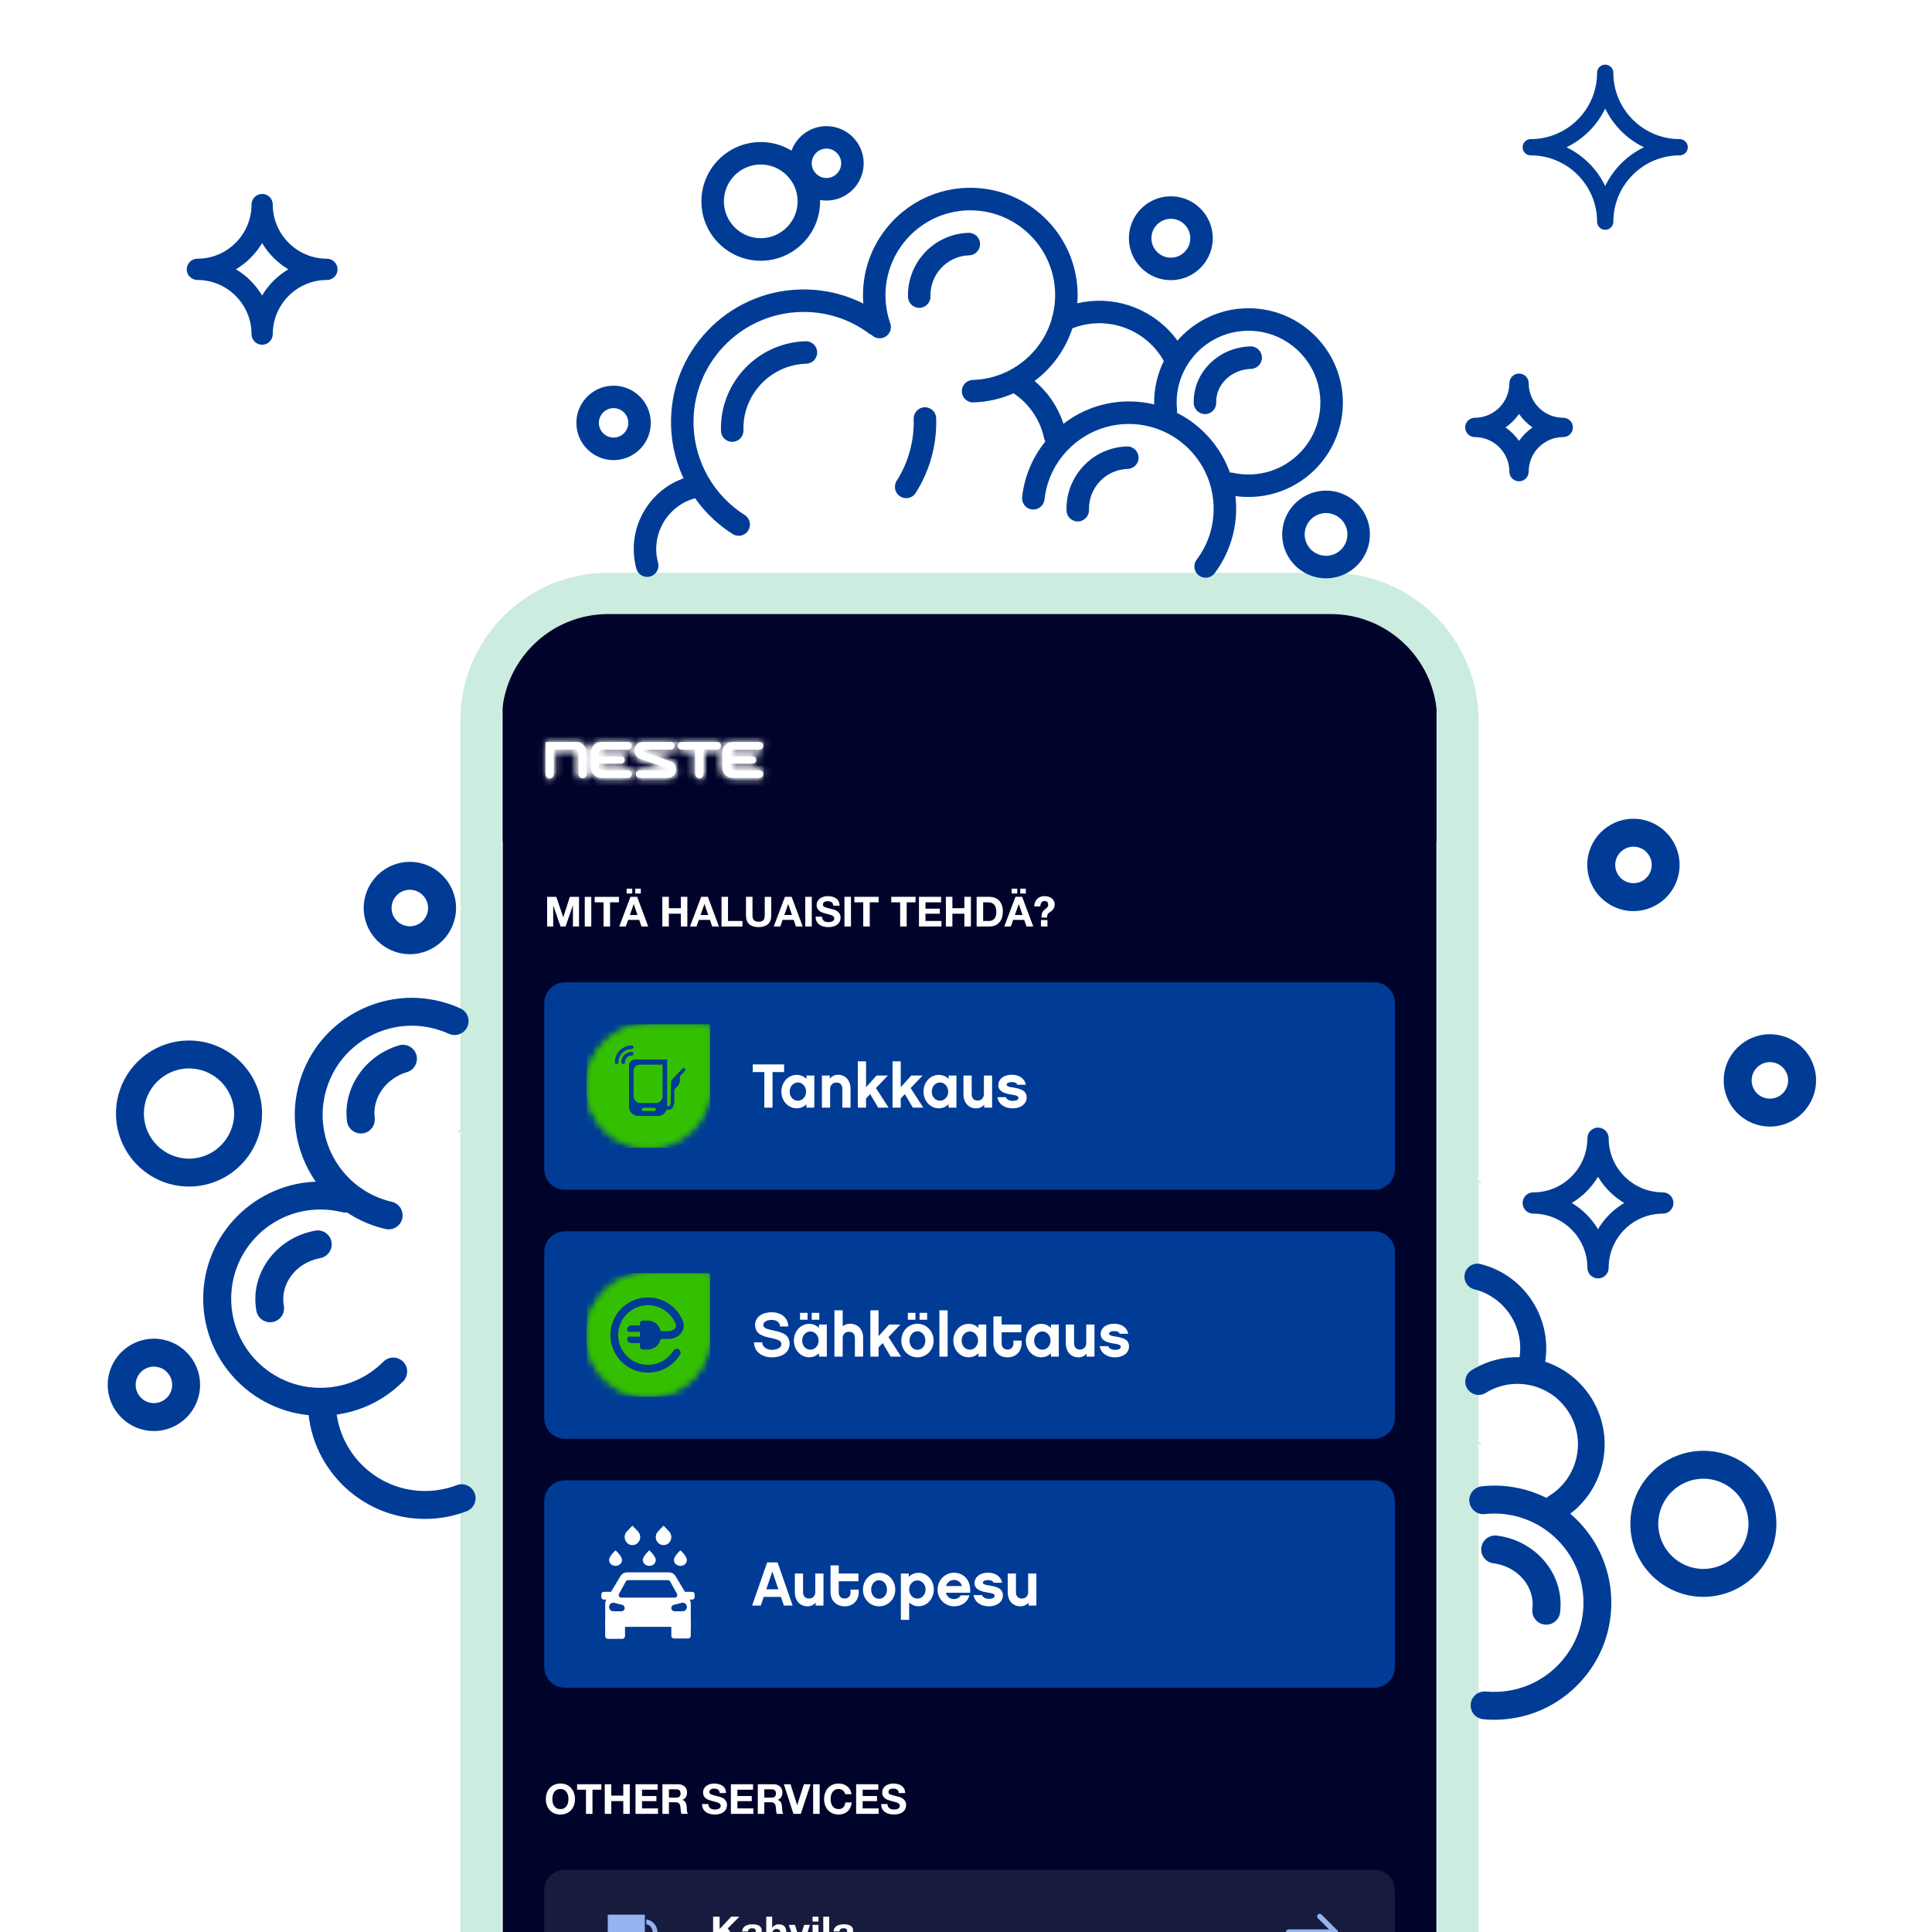
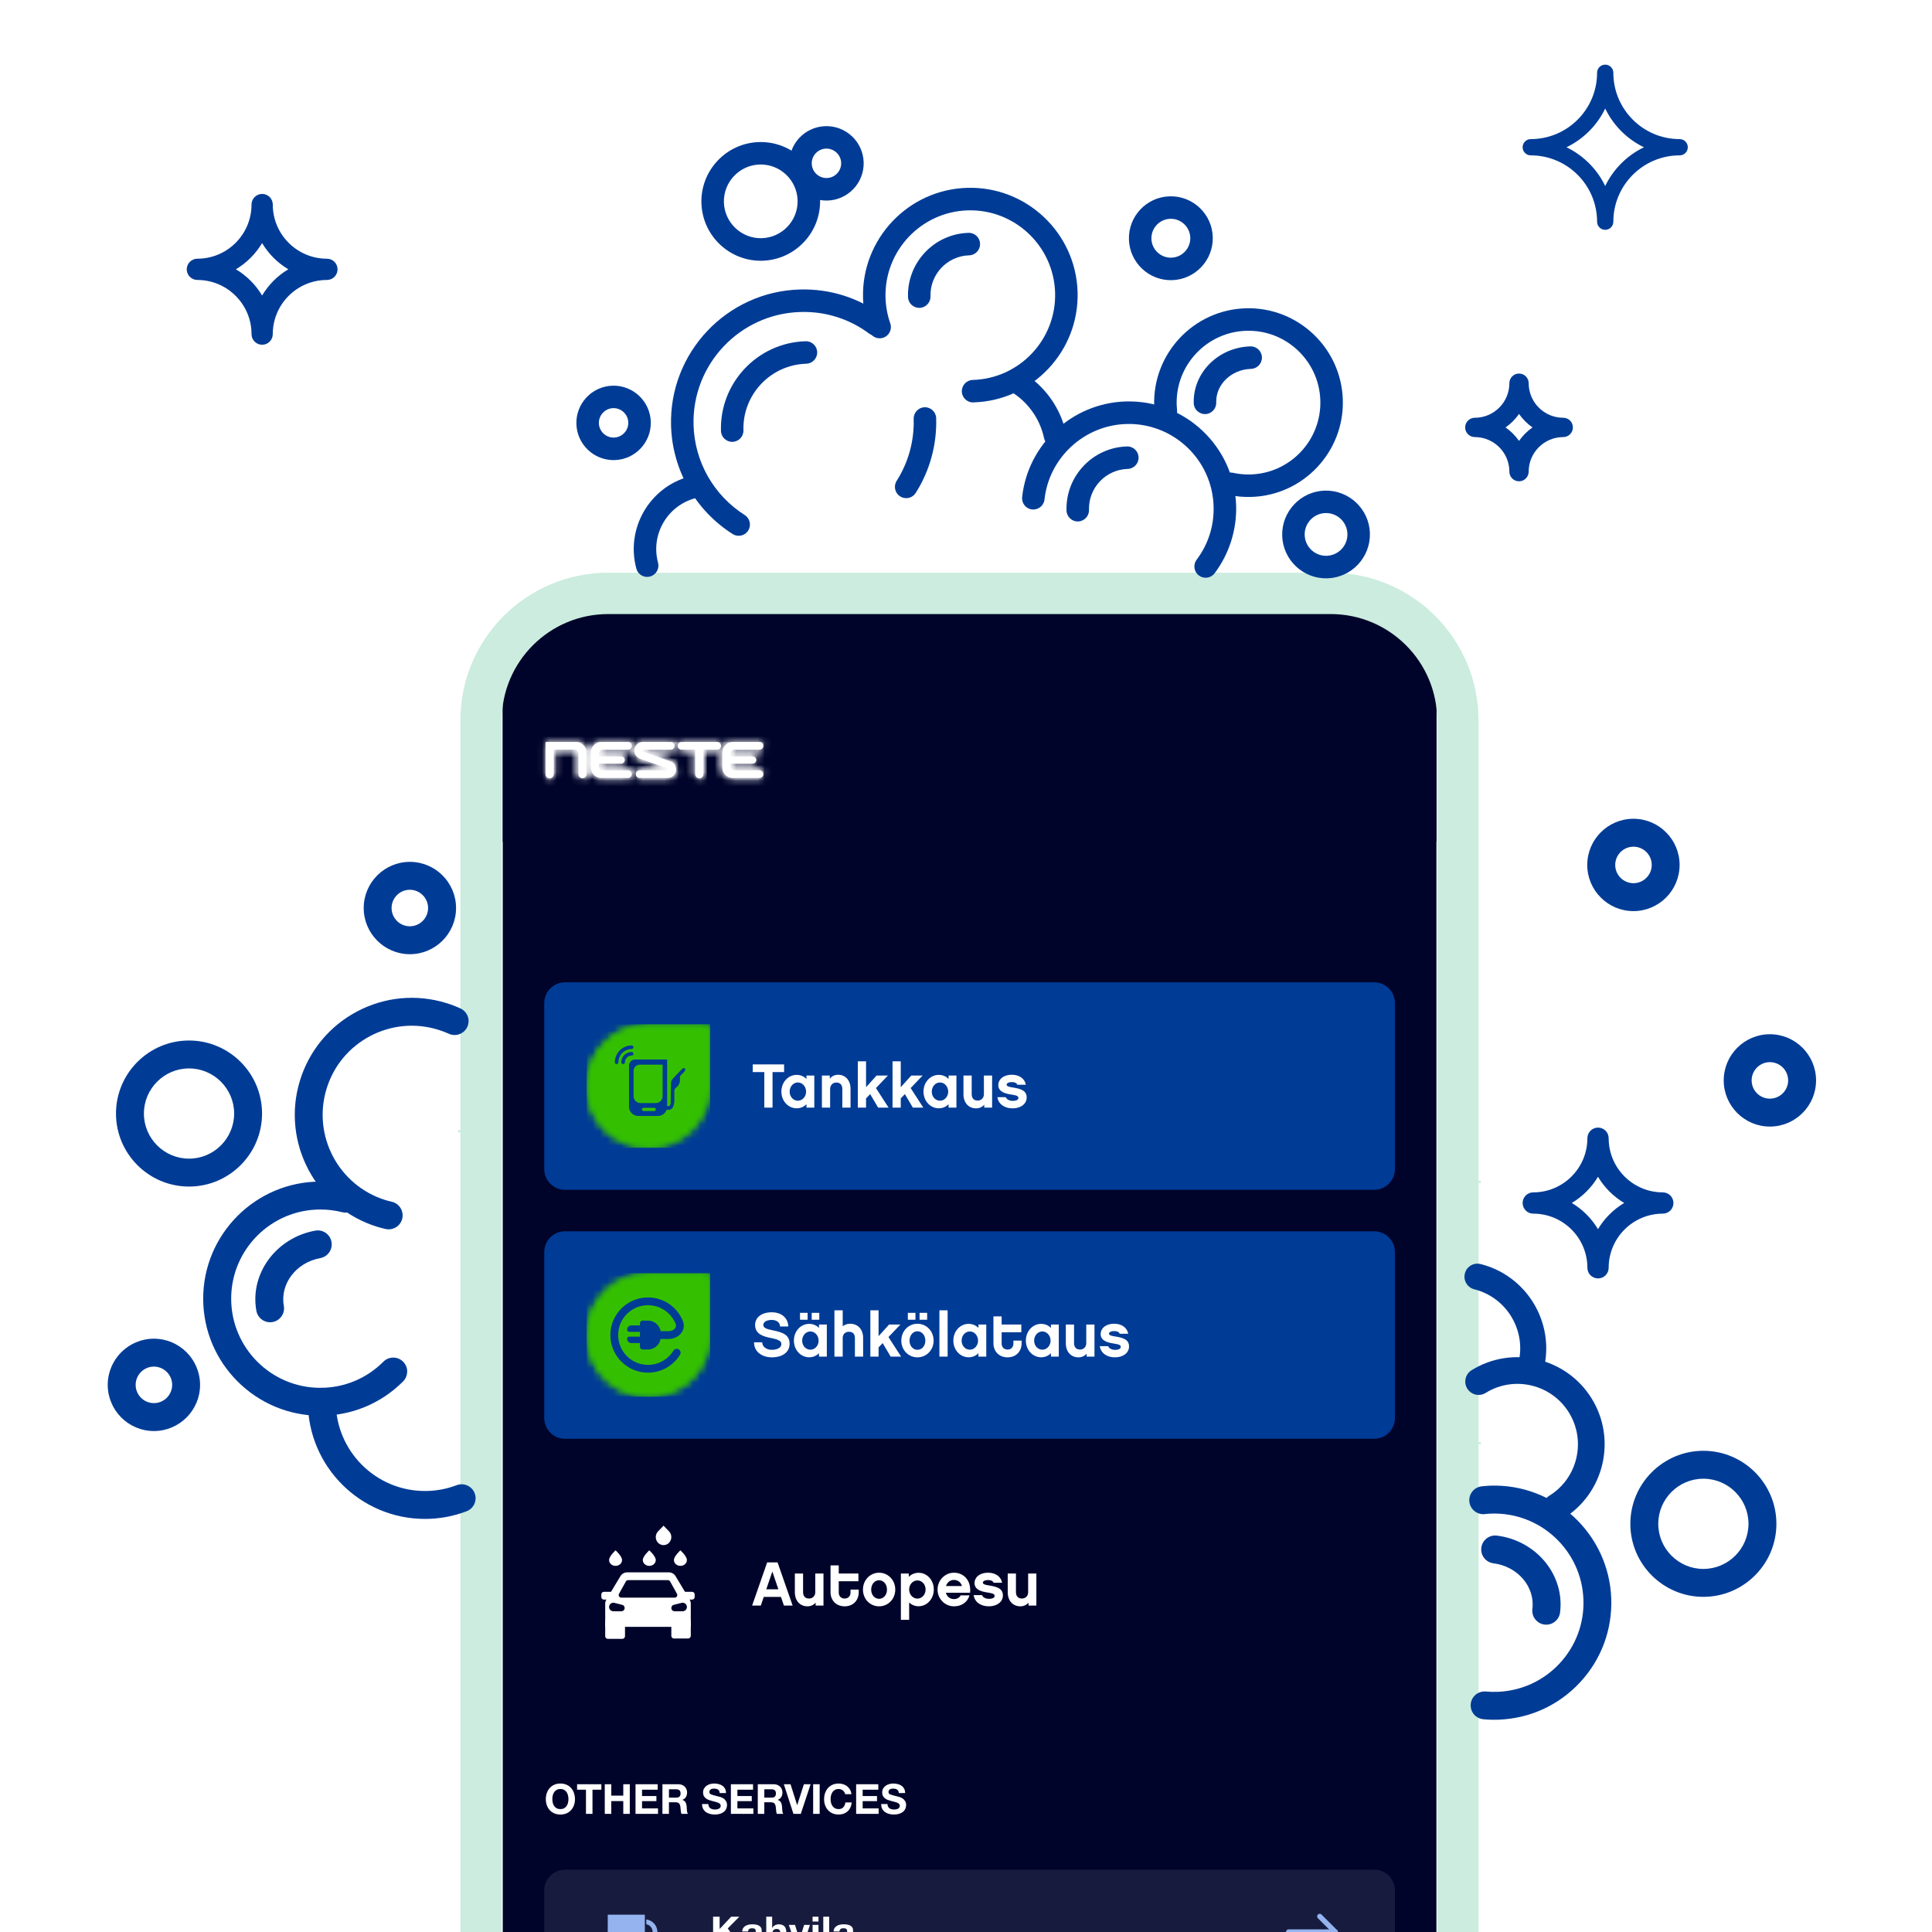
<svg xmlns="http://www.w3.org/2000/svg" fill="none" height="269" viewBox="0 0 269 269" width="269">
  <rect x="0" y="0" width="269" height="269" fill="#808080" stroke="none" />
  <clipPath id="a">
    <path d="m0 0h269v269h-269z" />
  </clipPath>
  <clipPath id="b">
    <rect height="296.111" rx="8" width="130" x="70" y="85.44" />
  </clipPath>
  <mask height="187" maskUnits="userSpaceOnUse" width="136" x="67" y="83">
    <path d="m67 100.431c0-9.627 7.804-17.431 17.431-17.431h101.138c9.627 0 17.431 7.804 17.431 17.431v169.207h-136z" fill="#d9d9d9" />
  </mask>
  <mask id="c" height="18" maskUnits="userSpaceOnUse" width="18" x="81" y="142">
    <path clip-rule="evenodd" d="m90.404 142.614c-4.724 0-8.661 3.758-8.723 8.481-0.0.025-0.0.05-.001.075v.078c.021 4.729 3.861 8.556 8.595 8.556 4.747 0 8.595-3.848 8.595-8.595v-8.308c0-.158-.128-.287-.286-.287z" fill="#fff" fill-rule="evenodd" />
  </mask>
  <mask id="d" height="18" maskUnits="userSpaceOnUse" width="18" x="81" y="142">
    <path clip-rule="evenodd" d="m90.404 142.614c-4.724 0-8.661 3.758-8.723 8.481-0.0.025-0.0.05-.001.075v.078c.021 4.729 3.861 8.556 8.595 8.556 4.747 0 8.595-3.848 8.595-8.595v-8.308c0-.158-.128-.287-.286-.287z" fill="#fff" fill-rule="evenodd" />
  </mask>
  <mask id="e" height="18" maskUnits="userSpaceOnUse" width="18" x="81" y="177">
    <path clip-rule="evenodd" d="m90.405 177.281c-4.724 0-8.661 3.757-8.723 8.481-0.0.025-0.0.05-.001.075v.078c.021 4.728 3.861 8.556 8.595 8.556 4.747 0 8.595-3.848 8.595-8.595v-8.309c0-.158-.128-.286-.286-.286z" fill="#fff" fill-rule="evenodd" />
  </mask>
  <mask id="f" height="18" maskUnits="userSpaceOnUse" width="18" x="81" y="177">
    <path clip-rule="evenodd" d="m90.405 177.281c-4.724 0-8.661 3.757-8.723 8.481-0.0.025-0.0.05-.001.075v.078c.021 4.728 3.861 8.556 8.595 8.556 4.747 0 8.595-3.848 8.595-8.595v-8.309c0-.158-.128-.286-.286-.286z" fill="#fff" fill-rule="evenodd" />
  </mask>
  <mask id="g" height="6" maskUnits="userSpaceOnUse" width="32" x="75" y="103">
    <path clip-rule="evenodd" d="m102.031 103.311c-.812.001-1.468.659-1.469 1.47v2.076c.001.811.657 1.469 1.469 1.47h3.719c.295-.001.533-.24.534-.535 0-.295-.239-.535-.534-.536h-3.506-.004c-.294-.001-.532-.24-.531-.535v-.296-.002c0-.06.049-.108.109-.108h2.98c.275 0 .497-.222.497-.497-.001-.273-.223-.495-.497-.496h-2.979-.003c-.06-.001-.108-.05-.107-.109v-.297-.004c.001-.294.24-.532.535-.531h3.506c.295 0 .534-.24.534-.535-.001-.295-.239-.534-.534-.535zm-7.145 0c-.295 0-.534.239-.534.534.001.296.239.535.534.536h1.798.003c.06.001.108.05.106.11v3.302h0v.004c.002.316.258.57.573.569.316 0 .573-.257.573-.574v-3.301-.003c0-.059.05-.107.109-.107h1.808c.295 0 .535-.24.534-.535s-.239-.534-.534-.535zm-5.38 0h-.002c-.66.001-1.194.538-1.192 1.197-0.0.486.292.923.741 1.108l3.881 1.373c.053.021.089.072.091.129-0.0.077-.062.138-.138.138h-3.831c-.295.001-.535.24-.534.536.001.295.24.534.534.535h3.89c.661-.002 1.196-.538 1.197-1.198 0-.502-.312-.951-.784-1.125l-3.833-1.356c-.055-.019-.092-.071-.092-.13v-.004c.001-.074.062-.134.137-.133h3.825c.295 0 .535-.24.534-.535-.001-.295-.239-.534-.534-.535zm-5.78 0c-.811.001-1.468.659-1.468 1.47v2.076c0.0.811.657 1.469 1.468 1.47h3.718c.295-.001.534-.24.534-.535 0-.296-.239-.535-.534-.536h-3.506-.003c-.295-.001-.533-.24-.532-.535v-.296-.002c.001-.06.05-.108.11-.108h2.979c.275 0 .496-.222.496-.497-.001-.273-.222-.495-.496-.496h-2.98-.003c-.059-.001-.108-.05-.107-.109v-.297-.004c.001-.294.24-.532.535-.531h3.506c.295 0 .534-.24.534-.535-0-.295-.239-.534-.534-.535zm-6.63 0h-1.036-.003c-.06 0-.108.049-.107.109v4.373.004c.001.316.258.57.573.569h0c.317 0 .573-.257.573-.574v-3.301-.003c.001-.06.049-.108.109-.107h2.792c.295.001.534.24.535.535v2.877.004c.001.316.258.57.573.569h0c.317 0 .573-.257.572-.574v-3.011c-0-.811-.657-1.469-1.468-1.47z" fill="#fff" fill-rule="evenodd" />
  </mask>
  <mask id="h" height="6" maskUnits="userSpaceOnUse" width="32" x="75" y="103">
    <path clip-rule="evenodd" d="m102.031 103.311c-.812.001-1.468.659-1.469 1.47v2.076c.001.811.657 1.469 1.469 1.47h3.719c.295-.001.533-.24.534-.535 0-.295-.239-.535-.534-.536h-3.506-.004c-.294-.001-.532-.24-.531-.535v-.296-.002c0-.06.049-.108.109-.108h2.98c.275 0 .497-.222.497-.497-.001-.273-.223-.495-.497-.496h-2.979-.003c-.06-.001-.108-.05-.107-.109v-.297-.004c.001-.294.24-.532.535-.531h3.506c.295 0 .534-.24.534-.535-.001-.295-.239-.534-.534-.535zm-7.145 0c-.295 0-.534.239-.534.534.001.296.239.535.534.536h1.798.003c.06.001.108.05.106.11v3.302h0v.004c.002.316.258.57.573.569.316 0 .573-.257.573-.574v-3.301-.003c0-.059.05-.107.109-.107h1.808c.295 0 .535-.24.534-.535s-.239-.534-.534-.535zm-5.38 0h-.002c-.66.001-1.194.538-1.192 1.197-0.0.486.292.923.741 1.108l3.881 1.373c.053.021.089.072.091.129-0.0.077-.062.138-.138.138h-3.831c-.295.001-.535.24-.534.536.001.295.24.534.534.535h3.89c.661-.002 1.196-.538 1.197-1.198 0-.502-.312-.951-.784-1.125l-3.833-1.356c-.055-.019-.092-.071-.092-.13v-.004c.001-.074.062-.134.137-.133h3.825c.295 0 .535-.24.534-.535-.001-.295-.239-.534-.534-.535zm-5.78 0c-.811.001-1.468.659-1.468 1.47v2.076c0.0.811.657 1.469 1.468 1.47h3.718c.295-.001.534-.24.534-.535 0-.296-.239-.535-.534-.536h-3.506-.003c-.295-.001-.533-.24-.532-.535v-.296-.002c.001-.06.05-.108.11-.108h2.979c.275 0 .496-.222.496-.497-.001-.273-.222-.495-.496-.496h-2.98-.003c-.059-.001-.108-.05-.107-.109v-.297-.004c.001-.294.24-.532.535-.531h3.506c.295 0 .534-.24.534-.535-0-.295-.239-.534-.534-.535zm-6.63 0h-1.036-.003c-.06 0-.108.049-.107.109v4.377c.001.316.258.57.573.569h0c.317 0 .573-.257.573-.574v-3.301-.003c.001-.06.049-.108.109-.107h2.792c.295.001.534.24.535.535v2.877.004c.001.316.258.57.573.569h0c.317 0 .573-.257.572-.574v-3.011c-0-.811-.657-1.469-1.468-1.47z" fill="#fff" fill-rule="evenodd" />
  </mask>
  <g clip-path="url(#a)">
    <path d="m0 0h269v269h-269z" fill="#fff" />
    <g clip-path="url(#b)">
      <rect fill="#00042a" height="296.111" rx="8" width="130" x="70" y="85.44" />
-       <path d="m76.177 124.87h1.277l.965 2.837h.011l.913-2.837h1.277v4.126h-.849v-2.924h-.012l-1.011 2.924h-.699l-1.011-2.895h-.012v2.895h-.849zm5.242 0h.907v4.126h-.907zm2.617.763h-1.236v-.763h3.38v.763h-1.236v3.363h-.907zm3.214-1.901h.78v.676h-.78zm1.19 0h.78v.676h-.78zm-.745 3.669h1.069l-.52-1.514h-.012zm.087-2.531h.93l1.543 4.126h-.942l-.312-.919h-1.543l-.324.919h-.913zm4.437 0h.907v1.583h1.67v-1.583h.907v4.126h-.907v-1.78h-1.67v1.78h-.907zm5.323 2.531h1.069l-.52-1.514h-.012zm.087-2.531h.93l1.543 4.126h-.942l-.312-.919h-1.543l-.324.919h-.913zm2.829 0h.907v3.363h2.01v.763h-2.917zm6.926 2.566c0 .558-.156.974-.468 1.248-.312.269-.744.404-1.294.404-.559 0-.992-.135-1.3-.404-.305-.27-.457-.686-.457-1.248v-2.566h.907v2.566c0 .111.01.221.029.329s.06.204.121.289c.062.081.147.148.255.202.111.05.26.075.445.075.323 0 .547-.071.67-.214.123-.146.185-.373.185-.681v-2.566h.907zm1.821-.035h1.069l-.52-1.514h-.012zm.087-2.531h.93l1.543 4.126h-.942l-.312-.919h-1.543l-.323.919h-.913zm2.828 0h.907v4.126h-.907zm2.323 2.756c0 .139.025.256.075.353.05.096.115.175.196.237.085.057.183.102.295.132.111.027.227.041.346.041.081 0 .168-.006.26-.017.093-.016.18-.043.26-.081.081-.039.149-.091.203-.156.054-.07.081-.156.081-.26 0-.112-.037-.203-.11-.272-.07-.069-.162-.127-.278-.173-.115-.046-.246-.087-.392-.122-.147-.034-.295-.073-.445-.115-.154-.039-.305-.085-.451-.139-.146-.058-.277-.131-.393-.219-.115-.089-.21-.199-.283-.33-.069-.134-.104-.296-.104-.485 0-.212.044-.395.133-.549.092-.158.212-.289.358-.393s.312-.181.497-.231.37-.075.555-.075c.215 0 .421.025.618.075.2.046.377.123.531.231.155.108.276.247.364.416.093.166.139.368.139.607h-.878c-.008-.123-.035-.225-.081-.306-.042-.081-.1-.145-.173-.191-.074-.046-.158-.079-.255-.098-.092-.019-.194-.029-.306-.029-.073 0-.146.008-.219.023-.074.015-.141.042-.203.081-.057.038-.105.087-.144.144-.039.058-.058.131-.058.22 0 .081.016.146.046.196.031.05.091.097.18.139.092.042.217.085.375.127.162.043.372.096.63.162.077.015.183.044.318.087.138.038.275.102.41.19.135.089.25.208.347.358.1.147.15.336.15.567 0 .188-.037.364-.11.525-.073.162-.183.303-.329.422-.143.116-.322.206-.538.272-.212.065-.458.098-.739.098-.227 0-.449-.029-.665-.087-.212-.054-.4-.14-.566-.26-.162-.119-.291-.271-.387-.456s-.143-.405-.139-.659zm3.134-2.756h.907v4.126h-.907zm2.616.763h-1.236v-.763h3.38v.763h-1.237v3.363h-.907zm5.141 0h-1.237v-.763h3.38v.763h-1.236v3.363h-.907zm2.619-.763h3.085v.763h-2.178v.884h1.999v.705h-1.999v1.011h2.224v.763h-3.131zm3.746 0h.907v1.583h1.67v-1.583h.907v4.126h-.907v-1.78h-1.67v1.78h-.907zm5.19 3.363h.809c.131 0 .258-.021.381-.064.123-.042.233-.111.33-.208.096-.1.173-.229.231-.387.057-.158.086-.35.086-.578 0-.208-.021-.394-.063-.56-.039-.169-.104-.314-.197-.433-.092-.12-.215-.21-.369-.272-.151-.065-.337-.098-.561-.098h-.647zm-.907-3.363h1.779c.266 0 .513.043.74.127.231.085.429.212.595.382.17.169.301.381.393.635.096.254.144.553.144.896 0 .3-.038.578-.115.832s-.195.474-.353.658c-.154.185-.348.332-.583.44-.231.104-.505.156-.821.156h-1.779zm4.878-1.138h.78v.676h-.78zm1.19 0h.78v.676h-.78zm-.746 3.669h1.069l-.52-1.514h-.011zm.087-2.531h.93l1.543 4.126h-.942l-.312-.919h-1.542l-.324.919h-.913zm4.452 3.236v.89h-.907v-.89zm-1.837-1.907c.004-.208.038-.399.104-.572.069-.173.164-.323.283-.451.123-.127.27-.225.439-.294.174-.073.366-.11.578-.11.273 0 .501.039.682.116.185.073.333.165.445.277.111.112.19.233.237.364.05.127.075.246.075.358 0 .185-.025.337-.075.457-.047.119-.106.221-.18.306-.069.085-.148.158-.236.219-.085.058-.166.118-.243.179-.077.058-.147.126-.208.203-.058.077-.095.173-.11.289v.219h-.78v-.26c.012-.165.042-.304.093-.416.053-.112.115-.206.184-.283.07-.081.143-.15.22-.208s.148-.116.214-.173c.065-.058.117-.122.156-.191.042-.069.061-.156.058-.26 0-.177-.045-.308-.133-.393-.085-.085-.205-.127-.359-.127-.104 0-.194.021-.271.064-.073.038-.135.092-.185.161-.046.066-.081.145-.104.237-.023.089-.035.185-.035.289z" fill="#fff" />
      <path d="m75.778 139.662c0-1.595 1.293-2.889 2.889-2.889h112.666c1.596 0 2.889 1.294 2.889 2.889v23.111c0 1.596-1.293 2.889-2.889 2.889h-112.666c-1.595 0-2.889-1.293-2.889-2.889z" fill="#003b96" />
      <g mask="url(#c)">
        <path clip-rule="evenodd" d="m81.681 159.804h17.19v-17.19h-17.19z" fill="#34c000" fill-rule="evenodd" />
      </g>
      <g mask="url(#d)">
        <path clip-rule="evenodd" d="m81.681 159.804h17.19v-17.19h-17.19z" fill="#34c000" fill-rule="evenodd" />
      </g>
      <path clip-rule="evenodd" d="m92.258 152.631c-.002.529-.43.956-.959.957h-2.132c-.525-.005-.949-.431-.951-.957v-3.545c.004-.466.381-.843.847-.847h0 3.195zm-1.167 2.06h-1.495c-.124 0-.224-.1-.224-.224s.1-.224.224-.224h1.495c.124 0 .224.1.224.224s-.1.224-.224.224zm4.258-5.939c-.11-.057-.243-.041-.336.041-.486.488-.964.984-1.418 1.501-.107.145-.164.321-.163.502-.016.773-.049 2.323-.049 2.323v.343c-.02.226-.024.561-.364.551-.053-.002-.094-.015-.13-.032v-6.465h-4.455c-.472 0-.855.382-.855.854v5.726c.003.711.58 1.287 1.291 1.288h2.729c.567-.001 1.048-.368 1.221-.877.064.016.13.026.198.023.335.017.638-.196.737-.516.083-.232.13-.475.14-.722 0 0-.014-.989 0-1.483.026-.147.107-.28.226-.37.41-.28.62-.773.539-1.262-.036-.216.05-.434.224-.567.176-.143.333-.307.467-.49.059-.085.094-.285 0-.368z" fill="#003b96" fill-rule="evenodd" />
      <path clip-rule="evenodd" d="m88.198 146.719c0-.138-.111-.249-.249-.249-.795.001-1.439.645-1.44 1.44 0.0.065.027.128.074.174.047.046.11.072.176.072.136 0 .247-.11.248-.247.001-.519.422-.941.942-.942.138 0 .249-.111.249-.248z" fill="#003b96" fill-rule="evenodd" />
      <path clip-rule="evenodd" d="m87.951 146.059c.137 0 .249-.112.249-.249s-.111-.249-.249-.249c-1.294.005-2.341 1.055-2.341 2.349.001.134.109.243.244.245.136 0 .247-.109.248-.245 0-1.022.827-1.85 1.849-1.851z" fill="#003b96" fill-rule="evenodd" />
      <path d="m109.174 149.269h-1.612v4.949h-1.144v-4.949h-1.612v-1.066h4.368zm4.205.485v4.464h-1.092v-.477c-.346.364-.823.572-1.369.572-1.161 0-2.123-1.005-2.123-2.323 0-1.326.962-2.331 2.123-2.331.546 0 1.023.208 1.369.572v-.477zm-1.144 2.245c0-.711-.511-1.283-1.144-1.283-.632 0-1.144.555-1.144 1.283 0 .711.512 1.257 1.144 1.257.633 0 1.144-.564 1.144-1.257zm6.189-.39v2.609h-1.144v-2.609c0-.26-.078-.884-.832-.884-.511 0-.866.381-.866.884v2.609h-1.144v-4.464h1.092v.434c.286-.338.676-.546 1.152-.546 1.049 0 1.742.788 1.742 1.967zm2.732.728-.572.598v1.283h-1.144v-6.448h1.144v3.605l1.464-1.621h1.578l-1.664 1.742 1.759 2.722h-1.456zm4.832 0-.572.598v1.283h-1.144v-6.448h1.144v3.605l1.465-1.621h1.577l-1.664 1.742 1.76 2.722h-1.456zm7.179-2.583v4.464h-1.092v-.477c-.346.364-.823.572-1.369.572-1.161 0-2.123-1.005-2.123-2.323 0-1.326.962-2.331 2.123-2.331.546 0 1.023.208 1.369.572v-.477zm-1.144 2.245c0-.711-.511-1.283-1.144-1.283-.632 0-1.144.555-1.144 1.283 0 .711.512 1.257 1.144 1.257.633 0 1.144-.564 1.144-1.257zm6.112-2.245v4.464h-1.092v-.408c-.277.321-.667.512-1.135.512-1.058 0-1.76-.789-1.76-1.959v-2.609h1.144v2.609c0 .251.087.875.832.875.512 0 .867-.381.867-.875v-2.609zm4.812 3.06c0 .884-.815 1.508-1.959 1.508-1.135 0-1.976-.598-2.115-1.56h1.162c.156.381.615.52.953.52.459 0 .806-.139.806-.399 0-.251-.156-.355-.936-.477-.797-.121-1.863-.338-1.863-1.334 0-.702.615-1.43 1.906-1.43 1.023 0 1.786.554 1.933 1.395h-1.187c-.07-.208-.321-.373-.746-.373-.528 0-.745.191-.745.356 0 .234.329.312.884.398 1.109.182 1.907.425 1.907 1.396z" fill="#fff" />
      <path d="m75.778 174.329c0-1.596 1.293-2.889 2.889-2.889h112.666c1.596 0 2.889 1.293 2.889 2.889v23.111c0 1.595-1.293 2.889-2.889 2.889h-112.666c-1.595 0-2.889-1.294-2.889-2.889z" fill="#003b96" />
      <g mask="url(#e)">
        <path clip-rule="evenodd" d="m81.682 194.471h17.19v-17.19h-17.19z" fill="#34c000" fill-rule="evenodd" />
      </g>
      <g mask="url(#f)">
        <path clip-rule="evenodd" d="m81.682 194.471h17.19v-17.19h-17.19z" fill="#34c000" fill-rule="evenodd" />
      </g>
      <path d="m89.105 184.234c0-.2.162-.361.361-.361h.739c.997 0 1.806.808 1.806 1.805v.413c0 .997-.808 1.805-1.806 1.805h-.739c-.199 0-.361-.161-.361-.361z" fill="#003b96" />
      <path d="m87.316 185.139c0-.329.267-.596.596-.596h1.055c.199 0 .361.162.361.361v.172c0 .2-.162.361-.361.361h-1.353c-.165 0-.298-.133-.298-.298z" fill="#003b96" />
      <path d="m87.316 186.406c0 .329.267.596.596.596h1.055c.199 0 .361-.161.361-.361v-.172c0-.199-.162-.361-.361-.361h-1.353c-.165 0-.298.133-.298.298z" fill="#003b96" />
      <path d="m94.222 188.343c-.826 1.342-2.309 2.236-4 2.236-2.593 0-4.694-2.102-4.694-4.695 0-2.592 2.102-4.694 4.694-4.694 1.97 0 3.656 1.213 4.353 2.933.374.924-.467 1.761-1.464 1.761h-1.995" stroke="#003b96" stroke-linecap="round" stroke-width="1.083" />
      <path d="m107.449 182.714c1.586 0 2.305 1.023 2.305 1.976h-1.144c0-.52-.433-.91-1.161-.91-.607 0-1.17.234-1.17.693 0 .416.407.564 1.326.754 1.43.286 2.331.642 2.331 1.872 0 1.162-.97 1.89-2.487 1.89-1.179 0-2.461-.65-2.461-2.098h1.144c0 .711.71 1.049 1.317 1.049.659 0 1.343-.234 1.343-.806 0-.381-.312-.615-1.421-.832s-2.236-.546-2.236-1.837c0-1.032.91-1.751 2.314-1.751zm5.568.078h1.057v.962h-1.057zm-1.629 0h1.057v.962h-1.057zm3.735 1.629v4.464h-1.092v-.477c-.347.364-.823.572-1.369.572-1.162 0-2.124-1.005-2.124-2.323 0-1.326.962-2.331 2.124-2.331.546 0 1.022.208 1.369.572v-.477zm-1.144 2.245c0-.711-.511-1.283-1.144-1.283s-1.144.555-1.144 1.283c0 .711.511 1.257 1.144 1.257s1.144-.564 1.144-1.257zm6.197-.39v2.609h-1.144v-2.609c0-.26-.086-.849-.832-.849-.511 0-.866.346-.866.849v2.609h-1.153v-6.448h1.153v2.218c.286-.216.632-.346 1.022-.346 1.092 0 1.82.788 1.82 1.967zm2.723.728-.572.598v1.283h-1.144v-6.448h1.144v3.605l1.465-1.621h1.577l-1.664 1.742 1.759 2.722h-1.456zm5.134-4.212h1.057v.962h-1.057zm-1.63 0h1.058v.962h-1.058zm1.335 1.517c1.239 0 2.253 1.014 2.253 2.348 0 1.335-1.014 2.332-2.253 2.332s-2.245-.997-2.245-2.332c0-1.334 1.006-2.348 2.245-2.348zm0 3.631c.607 0 1.101-.52 1.101-1.274 0-.771-.494-1.309-1.101-1.309s-1.101.538-1.101 1.309c0 .754.494 1.274 1.101 1.274zm4.204-5.503v6.448h-1.144v-6.448zm5.381 1.984v4.464h-1.092v-.477c-.347.364-.823.572-1.369.572-1.162 0-2.124-1.005-2.124-2.323 0-1.326.962-2.331 2.124-2.331.546 0 1.022.208 1.369.572v-.477zm-1.144 2.245c0-.711-.511-1.283-1.144-1.283s-1.144.555-1.144 1.283c0 .711.511 1.257 1.144 1.257s1.144-.564 1.144-1.257zm6.067-.009v.364c0 1.127-.762 1.968-1.958 1.968s-1.968-.841-1.968-1.968v-3.735h1.144v1.135h2.739v1.075h-2.739v1.586c0 .407.252.823.824.823.563 0 .814-.416.814-.823v-.425zm5.174-2.236v4.464h-1.092v-.477c-.347.364-.823.572-1.369.572-1.162 0-2.124-1.005-2.124-2.323 0-1.326.962-2.331 2.124-2.331.546 0 1.022.208 1.369.572v-.477zm-1.144 2.245c0-.711-.511-1.283-1.144-1.283s-1.144.555-1.144 1.283c0 .711.511 1.257 1.144 1.257s1.144-.564 1.144-1.257zm6.112-2.245v4.464h-1.092v-.408c-.278.321-.668.512-1.136.512-1.057 0-1.759-.789-1.759-1.959v-2.609h1.144v2.609c0 .251.087.875.832.875.511 0 .867-.381.867-.875v-2.609zm4.811 3.06c0 .884-.814 1.508-1.958 1.508-1.136 0-1.976-.598-2.115-1.56h1.161c.156.381.616.52.954.52.459 0 .806-.139.806-.399 0-.251-.156-.355-.936-.477-.798-.121-1.864-.338-1.864-1.334 0-.702.616-1.43 1.907-1.43 1.023 0 1.785.554 1.933 1.395h-1.188c-.069-.208-.32-.373-.745-.373-.529 0-.745.191-.745.356 0 .234.329.312.884.398 1.109.182 1.906.425 1.906 1.396z" fill="#fff" />
-       <path d="m75.778 208.996c0-1.596 1.293-2.889 2.889-2.889h112.666c1.596 0 2.889 1.293 2.889 2.889v23.111c0 1.595-1.293 2.889-2.889 2.889h-112.666c-1.595 0-2.889-1.294-2.889-2.889z" fill="#003b96" />
      <g fill="#fff">
        <rect height="2.758" rx=".361" transform="matrix(1 0 0 -1 84.264 228.184)" width="2.758" />
        <rect height="2.708" rx=".361" transform="matrix(1 0 0 -1 93.472 228.135)" width="2.708" />
        <path d="m84.083 221.635h1.444c.2 0 .361.161.361.361v.361c0 .199-.162.361-.361.361h-1.444c-.2 0-.361-.162-.361-.361v-.361c0-.2.162-.361.361-.361z" />
        <path d="m94.917 221.635h1.444c.2 0 .361.161.361.361v.361c0 .199-.162.361-.361.361h-1.444c-.2 0-.361-.162-.361-.361v-.361c0-.2.162-.361.361-.361z" />
        <path clip-rule="evenodd" d="m84.418 222.731c-.101.169-.154.361-.154.558v3.22h11.917v-3.22c0-.197-.053-.389-.154-.558l-1.968-3.279c-.196-.326-.548-.526-.929-.526h-5.815c-.381 0-.733.2-.929.526zm1.769-.821.953-1.715c.064-.114.184-.186.316-.186h5.533c.131 0 .252.072.316.186l.953 1.715c.134.241-.04.537-.316.537h-7.439c-.275 0-.449-.296-.316-.537zm-1.381 1.839c0-.386.363-.67.738-.576l1.083.271c.203.051.346.233.346.443 0 .252-.204.456-.456.456h-1.117c-.328 0-.594-.266-.594-.594zm10.096-.576c.375-.094.738.19.738.576 0 .328-.266.594-.594.594h-1.117c-.252 0-.456-.204-.456-.456 0-.21.142-.392.346-.443z" fill-rule="evenodd" />
-         <path d="m87.29 214.806c-.423-.438-.423-1.149 0-1.587l.766-.793.766.793c.423.438.423 1.149 0 1.587-.423.438-1.109.438-1.532 0z" />
        <path d="m91.623 214.806c-.423-.438-.423-1.149 0-1.587l.766-.793.766.793c.423.438.423 1.149 0 1.587-.423.438-1.109.438-1.532 0z" />
        <path d="m86.611 217.211c0 .449-.404.812-.903.812-.498 0-.903-.363-.903-.812 0-.542.903-1.354.903-1.354s.903.812.903 1.354z" />
        <path d="m91.306 217.211c0 .449-.404.812-.903.812s-.903-.363-.903-.812c0-.542.903-1.354.903-1.354s.903.812.903 1.354z" />
        <path d="m95.639 217.211c0 .449-.404.812-.903.812s-.903-.363-.903-.812c0-.542.903-1.354.903-1.354s.903.812.903 1.354z" />
        <path d="m108.74 222.347h-2.4l-.408 1.204h-1.213l2.097-6.014h1.448l2.097 6.014h-1.213zm-.364-1.066-.84-2.47-.841 2.47zm6.281-2.193v4.463h-1.092v-.407c-.277.321-.667.511-1.135.511-1.057 0-1.759-.788-1.759-1.958v-2.609h1.144v2.609c0 .251.086.875.832.875.511 0 .866-.381.866-.875v-2.609zm4.907 2.236v.364c0 1.127-.763 1.967-1.959 1.967s-1.967-.84-1.967-1.967v-3.735h1.144v1.135h2.739v1.075h-2.739v1.586c0 .407.251.823.823.823.564 0 .815-.416.815-.823v-.425zm2.834-2.349c1.239 0 2.253 1.014 2.253 2.349s-1.014 2.331-2.253 2.331c-1.24 0-2.245-.996-2.245-2.331s1.005-2.349 2.245-2.349zm0 3.632c.606 0 1.1-.52 1.1-1.274 0-.772-.494-1.309-1.1-1.309-.607 0-1.101.537-1.101 1.309 0 .754.494 1.274 1.101 1.274zm7.618-1.3c0 1.326-.953 2.34-2.123 2.34-.511 0-.971-.2-1.309-.529v2.418h-1.152v-6.448h1.1v.468c.347-.355.824-.572 1.361-.572 1.17 0 2.123 1.005 2.123 2.323zm-1.144 0c0-.72-.511-1.257-1.144-1.257-.632 0-1.144.563-1.144 1.257 0 .702.512 1.274 1.144 1.274.633 0 1.144-.546 1.144-1.274zm6.198.459h-3.371c.147.546.581.884 1.118.884.381 0 .754-.165.945-.52h1.222c-.26.91-1.049 1.525-2.158 1.525-1.257 0-2.288-1.04-2.288-2.331s1.031-2.349 2.288-2.349c1.317 0 2.409 1.023 2.244 2.791zm-3.354-.936h2.219c-.139-.52-.572-.849-1.118-.849-.52 0-.936.329-1.101.849zm7.921 1.317c0 .884-.814 1.508-1.958 1.508-1.136 0-1.976-.598-2.115-1.56h1.161c.156.382.616.52.954.52.459 0 .806-.138.806-.398 0-.252-.156-.356-.936-.477-.798-.121-1.864-.338-1.864-1.335 0-.702.616-1.43 1.907-1.43 1.023 0 1.785.555 1.933 1.396h-1.188c-.069-.208-.32-.373-.745-.373-.529 0-.745.191-.745.355 0 .234.329.312.884.399 1.109.182 1.906.425 1.906 1.395zm4.66-3.059v4.463h-1.092v-.407c-.278.321-.668.511-1.136.511-1.057 0-1.759-.788-1.759-1.958v-2.609h1.144v2.609c0 .251.087.875.832.875.511 0 .867-.381.867-.875v-2.609z" />
        <path d="m76.904 250.506c0 .173.019.343.058.508.042.162.108.309.196.439.089.131.204.237.347.318.142.077.316.116.52.116.204 0 .378-.039.52-.116.142-.081.258-.187.347-.318.088-.13.152-.277.191-.439.042-.165.064-.335.064-.508 0-.181-.021-.356-.064-.526-.038-.169-.102-.32-.191-.451-.089-.134-.204-.24-.347-.317-.142-.081-.316-.122-.52-.122-.204 0-.378.041-.52.122-.142.077-.258.183-.347.317-.089.131-.154.282-.196.451-.038.17-.058.345-.058.526zm-.907 0c0-.308.046-.593.139-.855.092-.266.225-.497.399-.694.173-.196.385-.35.636-.462.254-.111.539-.167.855-.167.32 0 .605.056.855.167.25.112.462.266.636.462.173.197.306.428.399.694.092.262.139.547.139.855 0 .3-.046.582-.139.843-.092.259-.225.484-.399.676-.173.193-.385.345-.636.457-.25.108-.535.162-.855.162-.316 0-.601-.054-.855-.162-.25-.112-.462-.264-.636-.457-.173-.192-.306-.417-.399-.676-.092-.261-.139-.543-.139-.843zm5.589-1.317h-1.236v-.763h3.38v.763h-1.236v3.362h-.907zm2.619-.763h.907v1.583h1.67v-1.583h.907v4.125h-.907v-1.779h-1.67v1.779h-.907zm4.282 0h3.085v.763h-2.178v.884h1.999v.704h-1.999v1.012h2.224v.762h-3.132zm4.654 1.866h.994c.208 0 .364-.046.468-.139.104-.092.156-.242.156-.45 0-.2-.052-.345-.156-.434-.104-.092-.26-.138-.468-.138h-.994zm-.907-1.866h2.224c.185 0 .35.031.497.092.15.058.277.139.381.243.108.104.189.225.243.364.058.135.087.281.087.439 0 .243-.052.453-.156.63-.1.177-.266.312-.497.404v.012c.112.031.204.079.277.144.073.062.133.137.179.226.046.084.079.179.098.283.023.104.039.208.046.312.004.065.008.142.011.231.004.089.01.179.017.271.012.093.027.182.046.266.023.081.056.15.098.208h-.907c-.05-.131-.081-.287-.092-.468-.011-.181-.029-.354-.052-.52-.031-.215-.096-.373-.196-.474-.1-.1-.264-.15-.491-.15h-.907v1.612h-.907zm6.396 2.756c0 .139.025.256.075.352.05.097.116.176.196.237.085.058.183.102.295.133.112.027.227.041.347.041.081 0 .168-.006.26-.018.092-.015.179-.042.261-.081.08-.038.148-.09.202-.156.054-.069.081-.156.081-.26 0-.111-.037-.202-.11-.271-.069-.07-.162-.127-.278-.174-.116-.046-.246-.086-.393-.121-.146-.035-.295-.073-.445-.115-.154-.039-.304-.085-.451-.139-.146-.058-.277-.131-.393-.22-.116-.088-.21-.198-.283-.329-.069-.135-.104-.297-.104-.485 0-.212.044-.395.133-.549.092-.158.212-.289.358-.393s.312-.181.497-.231.37-.075.555-.075c.216 0 .422.025.618.075.2.046.377.123.532.231.154.108.275.246.364.416.092.166.138.368.138.607h-.878c-.008-.124-.035-.226-.081-.307-.042-.081-.1-.144-.173-.19-.073-.047-.158-.079-.254-.099-.092-.019-.195-.028-.306-.028-.073 0-.146.007-.22.023-.073.015-.141.042-.202.081-.058.038-.106.086-.144.144s-.058.131-.058.22c0 .08.015.146.046.196.031.05.091.096.179.139.092.042.218.084.376.127.162.042.372.096.63.162.077.015.183.044.318.086.138.039.275.102.41.191s.25.208.347.358c.1.147.15.335.15.566 0 .189-.037.364-.11.526s-.183.303-.329.422c-.143.115-.322.206-.538.271-.211.066-.458.099-.739.099-.227 0-.449-.029-.664-.087-.212-.054-.401-.141-.566-.26-.162-.119-.291-.272-.387-.456-.096-.185-.142-.405-.139-.659zm3.134-2.756h3.085v.763h-2.178v.884h1.999v.704h-1.999v1.012h2.224v.762h-3.131zm4.653 1.866h.994c.208 0 .364-.046.468-.139.104-.092.156-.242.156-.45 0-.2-.052-.345-.156-.434-.104-.092-.26-.138-.468-.138h-.994zm-.907-1.866h2.225c.184 0 .35.031.496.092.151.058.278.139.382.243.108.104.189.225.242.364.058.135.087.281.087.439 0 .243-.052.453-.156.63-.1.177-.266.312-.497.404v.012c.112.031.204.079.278.144.073.062.132.137.179.226.046.084.079.179.098.283.023.104.038.208.046.312.004.065.008.142.012.231s.009.179.017.271c.012.093.027.182.046.266.023.081.056.15.098.208h-.907c-.05-.131-.081-.287-.092-.468-.012-.181-.029-.354-.052-.52-.031-.215-.096-.373-.197-.474-.1-.1-.263-.15-.491-.15h-.907v1.612h-.907zm5.986 4.125h-1.022l-1.335-4.125h.93l.919 2.9h.012l.93-2.9h.936zm1.722-4.125h.907v4.125h-.907zm4.454 1.387c-.016-.104-.05-.199-.104-.284-.054-.088-.122-.165-.202-.231-.081-.065-.174-.115-.278-.15-.1-.038-.206-.058-.318-.058-.204 0-.377.041-.52.122-.142.077-.258.183-.346.317-.089.131-.154.282-.197.451-.038.17-.057.345-.057.526 0 .173.019.343.057.508.043.162.108.309.197.439.088.131.204.237.346.318.143.077.316.116.52.116.278 0 .494-.085.648-.254.158-.17.254-.393.288-.671h.879c-.023.258-.083.491-.179.699-.097.208-.224.386-.382.532s-.343.258-.554.335c-.212.077-.445.116-.7.116-.315 0-.6-.054-.855-.162-.25-.112-.462-.264-.635-.457-.174-.192-.306-.417-.399-.676-.092-.261-.139-.543-.139-.843 0-.308.047-.593.139-.855.093-.266.225-.497.399-.694.173-.196.385-.35.635-.462.255-.111.54-.167.855-.167.228 0 .442.032.642.098.204.065.385.162.543.289.162.123.295.277.399.462s.169.397.196.636zm1.532-1.387h3.085v.763h-2.178v.884h1.999v.704h-1.999v1.012h2.225v.762h-3.132zm4.365 2.756c0 .139.025.256.075.352.05.097.116.176.196.237.085.058.183.102.295.133.112.027.227.041.347.041.081 0 .167-.006.26-.018.092-.015.179-.042.26-.081.081-.038.148-.09.202-.156.054-.069.081-.156.081-.26 0-.111-.037-.202-.11-.271-.069-.07-.162-.127-.277-.174-.116-.046-.247-.086-.393-.121s-.295-.073-.445-.115c-.154-.039-.304-.085-.451-.139-.146-.058-.277-.131-.393-.22-.115-.088-.209-.198-.283-.329-.069-.135-.104-.297-.104-.485 0-.212.045-.395.133-.549.093-.158.212-.289.358-.393.147-.104.312-.181.497-.231s.37-.075.555-.075c.216 0 .422.025.618.075.201.046.378.123.532.231s.275.246.364.416c.092.166.138.368.138.607h-.878c-.007-.124-.034-.226-.081-.307-.042-.081-.1-.144-.173-.19-.073-.047-.158-.079-.254-.099-.093-.019-.195-.028-.306-.028-.074 0-.147.007-.22.023-.073.015-.141.042-.202.081-.058.038-.106.086-.145.144-.038.058-.057.131-.057.22 0 .08.015.146.046.196s.09.096.179.139c.092.042.218.084.375.127.162.042.372.096.63.162.077.015.183.044.318.086.139.039.275.102.41.191s.251.208.347.358c.1.147.15.335.15.566 0 .189-.036.364-.11.526-.073.162-.183.303-.329.422-.143.115-.322.206-.537.271-.212.066-.459.099-.74.099-.227 0-.449-.029-.664-.087-.212-.054-.401-.141-.567-.26-.161-.119-.29-.272-.387-.456-.096-.185-.142-.405-.138-.659z" />
      </g>
      <path d="m75.778 263.218c0-1.595 1.293-2.889 2.889-2.889h112.666c1.596 0 2.889 1.294 2.889 2.889v11.556c0 1.595-1.293 2.888-2.889 2.888h-112.666c-1.595 0-2.889-1.293-2.889-2.888z" fill="#171c3f" />
      <path clip-rule="evenodd" d="m91.528 268.991-.004-.085-.005-.084-.012-.081-.013-.085-.02-.081-.021-.081-.028-.08-.029-.077-.033-.077-.037-.076-.041-.073-.045-.073-.049-.069-.049-.068-.057-.065-.057-.06-.057-.057-.065-.057-.066-.052-.069-.053-.07-.044-.073-.044-.073-.041-.078-.036-.078-.032-.077-.029-.082-.024-.082-.02-.082-.02-.086-.012v.666l.065.016.066.02.066.024.061.029.062.028.057.036.057.041.053.04.049.049.05.048.044.049.041.056.037.057.037.056.028.061.028.065.021.06.021.069.012.065.012.064.004.069.005.068-.005.069-.004.065-.012.068-.012.065-.021.064-.021.065-.028.061-.033.06-.033.061-.037.057-.041.052-.044.049-.05.048-.049.048-.053.04-.057.041-.057.033-.062.032-.061.028-.066.024-.066.02-.065.016v.663l.081-.012.086-.016.082-.021.082-.024.077-.028.078-.032.078-.037.073-.04.073-.045.07-.044.069-.048.066-.057.065-.052.057-.061.057-.06.057-.065.049-.069.049-.069.045-.068.041-.077.037-.073.033-.077.029-.08.028-.077.021-.081.02-.085.013-.08.012-.085.005-.081z" fill="#94b3ef" fill-rule="evenodd" />
      <path clip-rule="evenodd" d="m88.283 272.185h.077l.077-.008.078-.008.077-.016.078-.016.073-.025.073-.023.073-.034.074-.032.065-.036.07-.04.066-.045.062-.048.061-.048.057-.057.053-.056.049-.057.049-.065.045-.06.041-.069.036-.069.037-.069.029-.072.024-.073.025-.072.016-.077.017-.077.008-.077.008-.076v-.081-4.111h-5.161l-.004 4.111.004.077.004.076.012.077.013.077.021.076.02.073.025.077.032.069.033.072.036.069.041.064.045.065.049.061.049.061.057.056.057.052.057.053.061.048.065.045.069.04.07.036.07.032.074.034.074.023.077.025.073.016.078.016.078.008.082.008h.077z" fill="#94b3ef" fill-rule="evenodd" />
      <path d="m99.288 266.871h.907v1.71l1.612-1.71h1.132l-1.612 1.629 1.768 2.496h-1.138l-1.242-1.855-.52.526v1.329h-.907zm4.048 2.056c.012-.192.06-.352.145-.479.084-.127.192-.229.323-.306s.278-.131.439-.162c.166-.035.332-.052.497-.052.15 0 .303.011.457.035.154.019.294.059.421.121.128.061.232.148.312.26.081.108.122.252.122.433v1.554c0 .135.007.264.023.388.015.123.042.215.081.277h-.832c-.016-.046-.029-.093-.041-.139-.007-.05-.013-.1-.017-.15-.131.135-.285.229-.462.283s-.358.081-.543.081c-.143 0-.276-.017-.399-.052s-.231-.089-.324-.162c-.092-.073-.165-.165-.219-.277-.05-.112-.075-.245-.075-.399 0-.169.029-.308.086-.416.062-.112.139-.2.232-.266.096-.065.204-.113.323-.144.123-.035.247-.062.37-.081s.244-.035.364-.046c.119-.012.225-.029.318-.052.092-.023.165-.056.219-.098.054-.047.079-.112.075-.197 0-.088-.015-.158-.046-.208-.027-.054-.065-.094-.115-.121-.047-.031-.103-.05-.168-.058-.062-.011-.129-.017-.202-.017-.162 0-.289.034-.382.104-.092.069-.146.185-.161.346zm1.895.607c-.034.031-.079.056-.133.075-.05.016-.106.029-.167.041-.058.011-.12.021-.185.029-.066.007-.131.017-.196.028-.062.012-.124.027-.185.047-.058.019-.11.046-.156.081-.043.03-.077.071-.104.121s-.041.113-.041.191c0 .073.014.134.041.184s.063.091.109.122c.047.027.101.046.162.058.062.011.125.017.191.017.162 0 .287-.027.375-.081.089-.054.154-.118.197-.191.042-.077.067-.154.075-.231.012-.077.017-.138.017-.185zm1.458-2.663h.82v1.554h.017c.104-.174.237-.299.399-.376.162-.081.32-.121.474-.121.219 0 .398.031.537.092.143.058.254.141.335.249.081.104.137.233.168.387.034.15.052.318.052.503v1.837h-.821v-1.687c0-.247-.038-.43-.115-.549-.077-.123-.214-.185-.41-.185-.224 0-.386.067-.486.202-.1.131-.15.349-.15.653v1.566h-.82zm5.077 4.125h-.913l-1.023-2.987h.861l.63 2.039h.012l.629-2.039h.815zm2.193-3.449h-.821v-.676h.821zm-.821.462h.821v2.987h-.821zm1.49-1.138h.82v4.125h-.82zm1.432 2.056c.011-.192.059-.352.144-.479s.193-.229.324-.306.277-.131.439-.162c.165-.035.331-.052.497-.052.15 0 .302.011.456.035.154.019.295.059.422.121.127.061.231.148.312.26.081.108.121.252.121.433v1.554c0 .135.008.264.023.388.016.123.043.215.081.277h-.832c-.015-.046-.029-.093-.04-.139-.008-.05-.014-.1-.017-.15-.131.135-.286.229-.463.283s-.358.081-.543.081c-.142 0-.275-.017-.398-.052-.124-.035-.232-.089-.324-.162s-.166-.165-.22-.277c-.05-.112-.075-.245-.075-.399 0-.169.029-.308.087-.416.062-.112.139-.2.231-.266.096-.065.204-.113.324-.144.123-.035.246-.062.369-.081.124-.019.245-.035.364-.046.12-.012.226-.029.318-.052.093-.023.166-.056.22-.098.054-.047.079-.112.075-.197 0-.088-.016-.158-.046-.208-.027-.054-.066-.094-.116-.121-.046-.031-.102-.05-.167-.058-.062-.011-.13-.017-.203-.017-.161 0-.289.034-.381.104-.092.069-.146.185-.162.346zm1.895.607c-.035.031-.079.056-.133.075-.05.016-.106.029-.168.041-.057.011-.119.021-.184.029-.066.007-.131.017-.197.028-.062.012-.123.027-.185.047-.058.019-.11.046-.156.081-.042.03-.077.071-.104.121s-.04.113-.04.191c0 .073.013.134.04.184s.064.091.11.122c.046.027.1.046.162.058.061.011.125.017.19.017.162 0 .287-.027.376-.081s.154-.118.196-.191c.043-.077.068-.154.076-.231.011-.077.017-.138.017-.185z" fill="#fff" />
      <path d="m179.417 268.996h6.5" stroke="#94b3ef" stroke-linecap="round" stroke-linejoin="round" stroke-width=".722" />
      <path d="m183.75 266.829 2.167 2.167-2.167 2.166" stroke="#94b3ef" stroke-linecap="round" stroke-linejoin="round" stroke-width=".722" />
      <path d="m0 0h130v31.778h-130z" fill="#00042a" transform="translate(70 85.44)" />
      <path d="m0 0h130v8.667h-130z" fill="#00042a" transform="translate(70 85.44)" />
      <path clip-rule="evenodd" d="m101.709 106.425v.296c-.001.295.237.534.531.535h.004 3.506c.295.001.534.241.534.536-.001.295-.239.534-.534.535h-3.719c-.811-.001-1.468-.659-1.469-1.47v-2.076c.001-.811.658-1.469 1.469-1.47h3.719c.295.001.533.24.534.535 0 .295-.239.535-.534.535h-3.506c-.295-.001-.534.237-.535.531v.004.297c-.001.059.047.108.107.109h.003 2.98c.273.001.495.223.496.497 0 .274-.223.496-.496.496h-2.981c-.06 0-.109.048-.109.108zm-8.775.564-3.881-1.372c-.449-.186-.741-.623-.741-1.109-.002-.659.532-1.196 1.192-1.197h.002 3.89c.295.001.534.24.534.535 0.0.295-.239.535-.534.535h-3.825c-.075-.001-.136.059-.137.133v.005c0 .058.036.11.092.13l3.833 1.355c.471.174.784.623.784 1.125-.001.66-.536 1.196-1.197 1.198h-3.89c-.295-.001-.534-.24-.534-.535-0-.296.239-.535.534-.536h3.831c.076 0 .138-.061.138-.137-.001-.058-.037-.109-.091-.13zm3.86.804v-3.302c.001-.06-.047-.109-.107-.11h-.003-1.798c-.295-.001-.534-.24-.534-.535 0-.296.239-.535.534-.535h4.972c.295.001.534.24.534.535.001.295-.239.535-.534.535h-1.808c-.06 0-.109.048-.11.107v.003 3.301c0.0.317-.256.574-.573.574-.315.001-.572-.253-.573-.569v-.004zm-13.39-1.368v.296c-.001.295.237.534.531.535h.003 3.506c.295.001.534.24.534.536-0.0.295-.239.534-.534.535h-3.718c-.811-.001-1.468-.659-1.468-1.47v-2.076c0-.811.657-1.469 1.468-1.47h3.718c.295.001.534.24.534.535 0 .295-.239.535-.534.535h-3.506c-.294-.001-.534.237-.535.531v.004.297c-.001.059.047.108.107.109h.003 2.98c.274.001.495.223.496.497 0 .274-.222.496-.496.496h-2.979c-.06 0-.109.048-.11.108zm-6.307-3.114h3.114c.811.001 1.468.659 1.468 1.47v3.011c.001.317-.256.574-.572.574h-0c-.315.001-.572-.253-.573-.568v-.005-2.877c-.001-.295-.24-.534-.534-.535h-2.792c-.06-.001-.108.047-.109.107v.003 3.301c0.0.317-.256.574-.573.574h-0c-.315.001-.572-.253-.573-.568v-.005-4.373c-.001-.06.047-.109.107-.109h.003z" fill="#fff" fill-rule="evenodd" />
      <g mask="url(#g)">
        <path clip-rule="evenodd" d="m75.951 108.599h30.4v-5.288h-30.4z" fill="#fff" fill-rule="evenodd" />
      </g>
      <g mask="url(#h)">
        <path clip-rule="evenodd" d="m74.694 109.625h32.846v-7.574h-32.846z" fill="#fff" fill-rule="evenodd" />
      </g>
    </g>
    <path d="m205.857 164.739v-64.444c0-11.351-9.208-20.55-20.566-20.55h-100.621c-11.357 0-20.566 9.201-20.566 20.55v36.561l-0 10.928 0 9.897c-.81.005 0-.811 0 0v22.666 5.128 22.666 142.839c0 11.35 9.209 20.549 20.566 20.549h100.621c11.36 0 20.566-9.201 20.566-20.549v-150.214c0 .809.81-.006 0 0v-36.027c0-.81.81.003 0-.002zm-5.758 186.242c0 8.16-6.642 14.796-14.808 14.796h-100.621c-8.166 0-14.808-6.636-14.808-14.796v-250.686c0-8.159 6.642-14.796 14.808-14.796h14.023 71.257 15.342c8.166 0 14.808 6.637 14.808 14.796v250.685z" fill="#cbecde" />
    <g fill="#003c96">
      <path d="m65.239 142.17c0 .264-.054.544-.171.8-.443.98-1.593 1.407-2.573.964-.482-.217-.995-.412-1.508-.567-3.171-.972-6.53-.653-9.46.894-2.93 1.554-5.084 4.151-6.055 7.322-2.013 6.545 1.679 13.502 8.216 15.516.288.085.575.163.863.225 1.042.241 1.695 1.283 1.461 2.332-.241 1.049-1.283 1.695-2.332 1.461-.381-.085-.754-.186-1.127-.295-8.589-2.643-13.432-11.777-10.789-20.374 1.283-4.159 4.104-7.579 7.952-9.615 3.848-2.037 8.255-2.457 12.422-1.174.668.202 1.329.458 1.967.746.715.327 1.143 1.034 1.143 1.772z" />
-       <path d="m50.802 157.738c-.097.028-.194.057-.305.065-1.062.136-2.038-.613-2.181-1.673-.608-4.635 2.506-9.179 7.24-10.579 1.029-.304 2.11.284 2.415 1.313.304 1.028-.284 2.11-1.313 2.414-2.922.864-4.846 3.597-4.485 6.352.122.961-.474 1.851-1.376 2.117z" />
      <path d="m36.486 155.042c0 5.605-4.563 10.167-10.168 10.167-5.605 0-10.168-4.562-10.168-10.167s4.563-10.168 10.168-10.168c5.604 0 10.168 4.563 10.168 10.168zm-16.448 0c0 3.467 2.822 6.281 6.281 6.281 3.459 0 6.281-2.822 6.281-6.281s-2.822-6.281-6.281-6.281c-3.459 0-6.281 2.822-6.281 6.281z" />
      <path d="m63.498 126.428c0 3.545-2.884 6.429-6.429 6.429-3.545 0-6.428-2.884-6.428-6.429 0-3.544 2.884-6.428 6.428-6.428 3.545 0 6.429 2.884 6.429 6.428zm-8.978 0c0 1.4 1.143 2.542 2.542 2.542s2.542-1.142 2.542-2.542c0-1.399-1.143-2.541-2.542-2.541s-2.542 1.142-2.542 2.541z" />
      <path d="m27.857 192.82c0 3.545-2.884 6.429-6.429 6.429-3.545 0-6.428-2.884-6.428-6.429 0-3.544 2.884-6.428 6.428-6.428 3.545 0 6.429 2.884 6.429 6.428zm-8.97 0c0 1.399 1.143 2.542 2.542 2.542s2.542-1.143 2.542-2.542-1.143-2.542-2.542-2.542-2.542 1.143-2.542 2.542z" />
      <path d="m56.688 190.97c0 .497-.187.995-.568 1.376-3.078 3.078-7.175 4.772-11.528 4.772-8.986 0-16.301-7.314-16.301-16.3s7.315-16.301 16.301-16.301c1.345 0 2.682.163 3.988.49 1.042.264 1.671 1.314 1.415 2.355-.264 1.042-1.314 1.671-2.355 1.415-.995-.249-2.013-.373-3.039-.373-6.848 0-12.414 5.565-12.414 12.414 0 6.848 5.566 12.414 12.414 12.414 3.319 0 6.436-1.291 8.776-3.638.762-.762 1.99-.762 2.752 0 .381.381.568.878.568 1.376z" />
      <path d="m66.218 208.6c0 .785-.474 1.524-1.252 1.819-1.85.707-3.801 1.065-5.799 1.065-8.986 0-16.301-7.315-16.301-16.301 0-1.072.871-1.943 1.943-1.943s1.943.871 1.943 1.943c0 6.849 5.566 12.414 12.414 12.414 1.524 0 3.008-.272 4.415-.808 1.003-.381 2.13.124 2.511 1.127.086.225.132.459.132.692z" />
      <path d="m37.953 184.073c-1.056.191-2.067-.511-2.258-1.566-.934-5.164 2.742-10.173 8.203-11.161 1.056-.191 2.067.511 2.258 1.566.191 1.056-.511 2.068-1.566 2.259-3.35.606-5.624 3.584-5.07 6.644.191 1.055-.511 2.067-1.566 2.258z" />
      <path d="m204.875 238.083c-.086-.25-.127-.532-.101-.812.098-1.071 1.045-1.852 2.115-1.754.527.047 1.075.063 1.611.042 3.315-.122 6.383-1.523 8.645-3.945 2.259-2.43 3.442-5.588 3.321-8.903-.243-6.843-6.011-12.206-12.848-11.966-.299.014-.597.034-.889.07-1.063.114-2.021-.656-2.145-1.724-.116-1.071.657-2.022 1.725-2.145.388-.044.773-.071 1.161-.091 8.982-.318 16.55 6.724 16.871 15.713.151 4.349-1.394 8.506-4.362 11.691-2.967 3.185-6.994 5.026-11.351 5.18-.697.028-1.406.002-2.102-.061-.783-.074-1.419-.602-1.661-1.3z" />
      <path d="m217.675 211.42c-.873.541-2.021.271-2.561-.602-.541-.874-.271-2.021.603-2.562 3.949-2.444 5.171-7.639 2.726-11.588-2.444-3.949-7.639-5.171-11.588-2.727-.873.541-2.021.271-2.561-.603-.541-.873-.271-2.02.603-2.561 5.689-3.522 13.189-1.757 16.711 3.932 3.521 5.69 1.757 13.19-3.933 16.711z" />
      <path d="m215.046 226.194c1.065.133 2.037-.622 2.17-1.687.653-5.206-3.289-10.009-8.796-10.699-1.065-.133-2.037.622-2.17 1.687-.134 1.064.622 2.036 1.686 2.17 3.379.423 5.81 3.274 5.424 6.359-.134 1.064.622 2.037 1.686 2.17z" />
      <path d="m240 150.429c0-3.545 2.884-6.429 6.428-6.429 3.545 0 6.429 2.884 6.429 6.429 0 3.544-2.884 6.428-6.429 6.428-3.544 0-6.428-2.884-6.428-6.428zm8.97 0c0-1.4-1.142-2.542-2.542-2.542-1.399 0-2.541 1.142-2.541 2.542 0 1.399 1.142 2.541 2.541 2.541 1.4 0 2.542-1.142 2.542-2.541z" />
      <path d="m222.5 178c-.817 0-1.481-.663-1.481-1.481 0-4.157-3.381-7.538-7.538-7.538-.818 0-1.481-.664-1.481-1.481s.663-1.481 1.481-1.481c4.157 0 7.538-3.381 7.538-7.538 0-.818.664-1.481 1.481-1.481s1.481.663 1.481 1.481c0 4.157 3.381 7.538 7.538 7.538.818 0 1.481.664 1.481 1.481s-.663 1.481-1.481 1.481c-4.157 0-7.538 3.381-7.538 7.538 0 .818-.664 1.481-1.481 1.481zm-3.654-10.506c1.498.894 2.754 2.15 3.648 3.648.894-1.498 2.15-2.754 3.648-3.648-1.498-.894-2.754-2.15-3.648-3.648-.894 1.498-2.15 2.754-3.648 3.648z" />
      <path d="m204.102 176.914c.379-.726 1.22-1.129 2.05-.916 6.469 1.633 10.402 8.224 8.769 14.692-.245.969-1.232 1.557-2.2 1.312-.969-.244-1.557-1.231-1.312-2.2 1.143-4.532-1.613-9.148-6.139-10.288-.968-.245-1.557-1.232-1.312-2.2.035-.146.086-.275.15-.397z" />
      <path d="m221 120.429c0-3.545 2.884-6.429 6.428-6.429 3.545 0 6.429 2.884 6.429 6.429 0 3.544-2.884 6.428-6.429 6.428-3.544 0-6.428-2.884-6.428-6.428zm8.978 0c0-1.4-1.143-2.542-2.542-2.542s-2.542 1.142-2.542 2.542c0 1.399 1.143 2.541 2.542 2.541s2.542-1.142 2.542-2.541z" />
      <path d="m227 212.167c0-5.604 4.563-10.167 10.167-10.167 5.605 0 10.168 4.563 10.168 10.167 0 5.605-4.563 10.168-10.168 10.168-5.604 0-10.167-4.563-10.167-10.168zm16.448 0c0-3.466-2.821-6.28-6.281-6.28-3.459 0-6.28 2.821-6.28 6.28 0 3.46 2.821 6.281 6.28 6.281 3.46 0 6.281-2.821 6.281-6.281z" />
      <path d="m102.896 74.599c-.3.009-.61-.07-.884-.244-5.191-3.292-8.4-8.928-8.577-15.065-.293-10.177 7.748-18.689 17.918-18.982 4.177-.12 8.162 1.131 11.512 3.611.692.513.839 1.493.326 2.191-.512.692-1.498.839-2.19.326-2.78-2.063-6.088-3.096-9.557-2.996-8.449.244-15.121 7.312-14.877 15.76.147 5.098 2.808 9.772 7.124 12.512.727.462.95 1.433.482 2.161-.288.453-.776.712-1.277.726z" />
      <path d="m146.948 62.253c-.745.021-1.418-.492-1.577-1.24-.574-2.723-2.285-5.099-4.683-6.528-.746-.442-.987-1.401-.544-2.147.442-.746 1.407-.987 2.146-.544 3.157 1.877 5.397 5.003 6.152 8.573.181.847-.365 1.678-1.206 1.859-.094.021-.187.03-.281.033z" />
      <path d="m174.207 69.19c-1.084.031-2.171-.069-3.224-.302-.846-.189-1.378-1.026-1.189-1.871.189-.845 1.026-1.377 1.871-1.188.801.177 1.625.254 2.458.23 5.517-.159 9.872-4.772 9.713-10.29-.159-5.517-4.773-9.872-10.29-9.713s-9.872 4.772-9.713 10.29c.007.244.026.482.052.719.087.863-.542 1.627-1.405 1.714-.863.075-1.626-.542-1.714-1.405-.034-.312-.056-.625-.065-.938-.208-7.24 5.515-13.303 12.755-13.512 7.239-.209 13.302 5.514 13.511 12.754s-5.514 13.303-12.754 13.512z" />
      <path d="m126.212 69.357c-.3.009-.61-.07-.884-.244-.728-.462-.944-1.433-.482-2.161 1.636-2.579 2.459-5.568 2.37-8.637-.024-.864.657-1.586 1.521-1.611.864-.025 1.586.656 1.611 1.52.107 3.701-.88 7.296-2.853 10.412-.287.453-.775.712-1.276.726z" />
      <path d="m101.993 61.519c-.865.025-1.586-.656-1.611-1.52-.193-6.689 5.092-12.294 11.787-12.487.864-.025 1.586.656 1.611 1.52.025.864-.657 1.586-1.521 1.611-4.966.143-8.889 4.299-8.746 9.265.025.864-.656 1.586-1.52 1.611z" />
      <path d="m167.82 57.653c-.864.025-1.586-.656-1.611-1.52-.122-4.227 3.411-7.777 7.883-7.905.864-.025 1.586.656 1.611 1.521.024.864-.657 1.586-1.521 1.611-2.743.079-4.914 2.179-4.842 4.684.025.864-.656 1.586-1.52 1.611z" />
      <path d="m184.807 80.523c-3.369.097-6.185-2.567-6.282-5.93s2.567-6.185 5.93-6.282 6.185 2.567 6.282 5.93c.097 3.363-2.567 6.185-5.93 6.282zm-.262-9.087c-1.641.047-2.936 1.42-2.889 3.061.047 1.641 1.42 2.936 3.06 2.889 1.641-.047 2.937-1.42 2.889-3.061-.047-1.641-1.419-2.936-3.06-2.889z" />
      <path d="m106.161 36.302c-4.56.132-8.368-3.469-8.499-8.022-.131-4.553 3.469-8.367 8.022-8.499 4.553-.131 8.368 3.469 8.499 8.022s-3.469 8.367-8.022 8.499zm-.387-13.396c-2.83.082-5.062 2.453-4.981 5.277.082 2.825 2.453 5.063 5.277 4.981 2.825-.082 5.063-2.453 4.982-5.277-.082-2.825-2.453-5.063-5.278-4.981z" />
      <path d="m163.19 39.007c-3.219.093-5.913-2.45-6.006-5.668-.092-3.219 2.45-5.912 5.669-6.005 3.219-.093 5.912 2.45 6.005 5.668s-2.449 5.912-5.668 6.005zm-.247-8.542c-1.49.043-2.67 1.293-2.627 2.784s1.293 2.671 2.783 2.627c1.491-.043 2.671-1.293 2.628-2.784s-1.293-2.671-2.784-2.627z" />
      <path d="m85.582 64.061c-2.856.082-5.246-2.174-5.329-5.03-.082-2.856 2.174-5.246 5.03-5.329 2.856-.082 5.246 2.174 5.329 5.03.082 2.856-2.174 5.246-5.03 5.329zm-.209-7.233c-1.127.033-2.021.98-1.989 2.107s.98 2.021 2.107 1.989 2.021-.98 1.989-2.107c-.033-1.127-.98-2.021-2.107-1.989z" />
      <path d="m115.221 27.924c-2.856.082-5.247-2.174-5.329-5.03s2.174-5.246 5.03-5.329c2.856-.082 5.246 2.174 5.329 5.03.082 2.856-2.175 5.246-5.03 5.329zm-.209-7.233c-1.127.033-2.021.98-1.989 2.107.033 1.127.98 2.021 2.107 1.989s2.022-.98 1.989-2.107-.98-2.021-2.107-1.989z" />
-       <path d="m163.654 51.424c-.583.017-1.156-.293-1.441-.849-.711-1.384-1.71-2.558-2.966-3.506-3.056-2.294-7.104-2.71-10.567-1.081-.786.367-1.717.031-2.084-.749-.367-.785-.031-1.716.748-2.084 4.515-2.123 9.795-1.58 13.78 1.414 1.634 1.225 2.938 2.767 3.868 4.571.398.772.093 1.715-.673 2.107-.216.113-.446.17-.672.176z" />
      <path d="m90.156 80.326c-.708.02-1.367-.443-1.556-1.159-1.502-5.566 1.805-11.316 7.371-12.817.834-.225 1.694.271 1.919 1.104s-.271 1.694-1.104 1.919c-3.9 1.053-6.215 5.081-5.163 8.974.225.833-.271 1.694-1.104 1.919-.124.035-.243.051-.362.054z" />
      <path d="m135.531 56.033c-.864.025-1.586-.656-1.611-1.521-.025-.864.656-1.586 1.521-1.611 6.513-.188 11.652-5.639 11.465-12.146-.188-6.507-5.639-11.652-12.146-11.465s-11.652 5.639-11.465 12.146c.036 1.234.258 2.437.661 3.585.287.813-.138 1.709-.958 1.996-.812.287-1.708-.139-1.995-.958-.512-1.452-.794-2.979-.839-4.539-.238-8.235 6.27-15.13 14.505-15.367 8.236-.237 15.13 6.27 15.368 14.506.237 8.235-6.271 15.13-14.506 15.367z" />
      <path d="m128.037 42.866c-.865.025-1.586-.656-1.611-1.521-.138-4.785 3.639-8.786 8.424-8.924.864-.025 1.586.656 1.61 1.52.025.864-.656 1.586-1.52 1.611-3.056.088-5.471 2.646-5.383 5.702.025.864-.656 1.586-1.52 1.611z" />
      <path d="m167.907 80.44c-.345.01-.692-.093-.987-.316-.692-.519-.827-1.499-.308-2.191 1.624-2.159 2.44-4.727 2.362-7.433-.188-6.513-5.639-11.652-12.146-11.465-5.868.169-10.771 4.692-11.399 10.514-.094.861-.866 1.473-1.727 1.385-.862-.094-1.479-.866-1.385-1.728.803-7.369 7-13.095 14.427-13.309 8.236-.237 15.13 6.27 15.367 14.506.098 3.376-.966 6.716-2.994 9.413-.295.397-.747.611-1.21.624z" />
      <path d="m150.105 72.605c-.864.025-1.586-.656-1.611-1.521-.138-4.785 3.639-8.786 8.424-8.924.864-.025 1.586.656 1.611 1.52.025.864-.656 1.586-1.521 1.611-3.056.088-5.471 2.646-5.382 5.702.025.864-.657 1.586-1.521 1.611z" />
      <path d="m36.5 48c-.817 0-1.48-.663-1.48-1.48 0-4.157-3.382-7.539-7.539-7.539-.817 0-1.48-.663-1.48-1.48s.663-1.48 1.48-1.48c4.157 0 7.539-3.382 7.539-7.539 0-.817.663-1.48 1.48-1.48s1.48.663 1.48 1.48c0 4.157 3.382 7.539 7.539 7.539.817 0 1.48.663 1.48 1.48s-.663 1.48-1.48 1.48c-4.157 0-7.539 3.382-7.539 7.539 0 .817-.663 1.48-1.48 1.48zm-3.654-10.506c1.498.894 2.754 2.15 3.648 3.648.894-1.498 2.15-2.754 3.648-3.648-1.498-.894-2.754-2.15-3.648-3.648-.894 1.498-2.15 2.754-3.648 3.648z" />
      <path d="m223.5 32c-.625 0-1.132-.507-1.132-1.132 0-5.093-4.143-9.236-9.236-9.236-.625 0-1.132-.507-1.132-1.132s.507-1.132 1.132-1.132c5.093 0 9.236-4.143 9.236-9.236 0-.625.507-1.132 1.132-1.132s1.132.507 1.132 1.132c0 5.093 4.143 9.236 9.236 9.236.625 0 1.132.507 1.132 1.132s-.507 1.132-1.132 1.132c-5.093 0-9.236 4.143-9.236 9.236 0 .625-.507 1.132-1.132 1.132zm-5.392-11.495c2.349 1.132 4.26 3.042 5.392 5.392 1.132-2.35 3.043-4.26 5.392-5.392-2.349-1.132-4.26-3.042-5.392-5.392-1.132 2.35-3.043 4.26-5.392 5.392z" />
      <path d="m211.5 67.012c-.742 0-1.344-.602-1.344-1.344 0-2.651-2.156-4.812-4.812-4.812-.742 0-1.344-.602-1.344-1.344s.602-1.344 1.344-1.344c2.651 0 4.812-2.156 4.812-4.812 0-.742.602-1.344 1.344-1.344s1.344.602 1.344 1.344c0 2.651 2.156 4.812 4.812 4.812.742 0 1.344.602 1.344 1.344s-.602 1.344-1.344 1.344c-2.651 0-4.812 2.156-4.812 4.812 0 .742-.602 1.344-1.344 1.344zm-1.876-7.5c.731.511 1.365 1.145 1.876 1.876.511-.731 1.145-1.366 1.876-1.876-.731-.511-1.365-1.145-1.876-1.876-.511.731-1.145 1.366-1.876 1.876z" />
    </g>
  </g>
</svg>